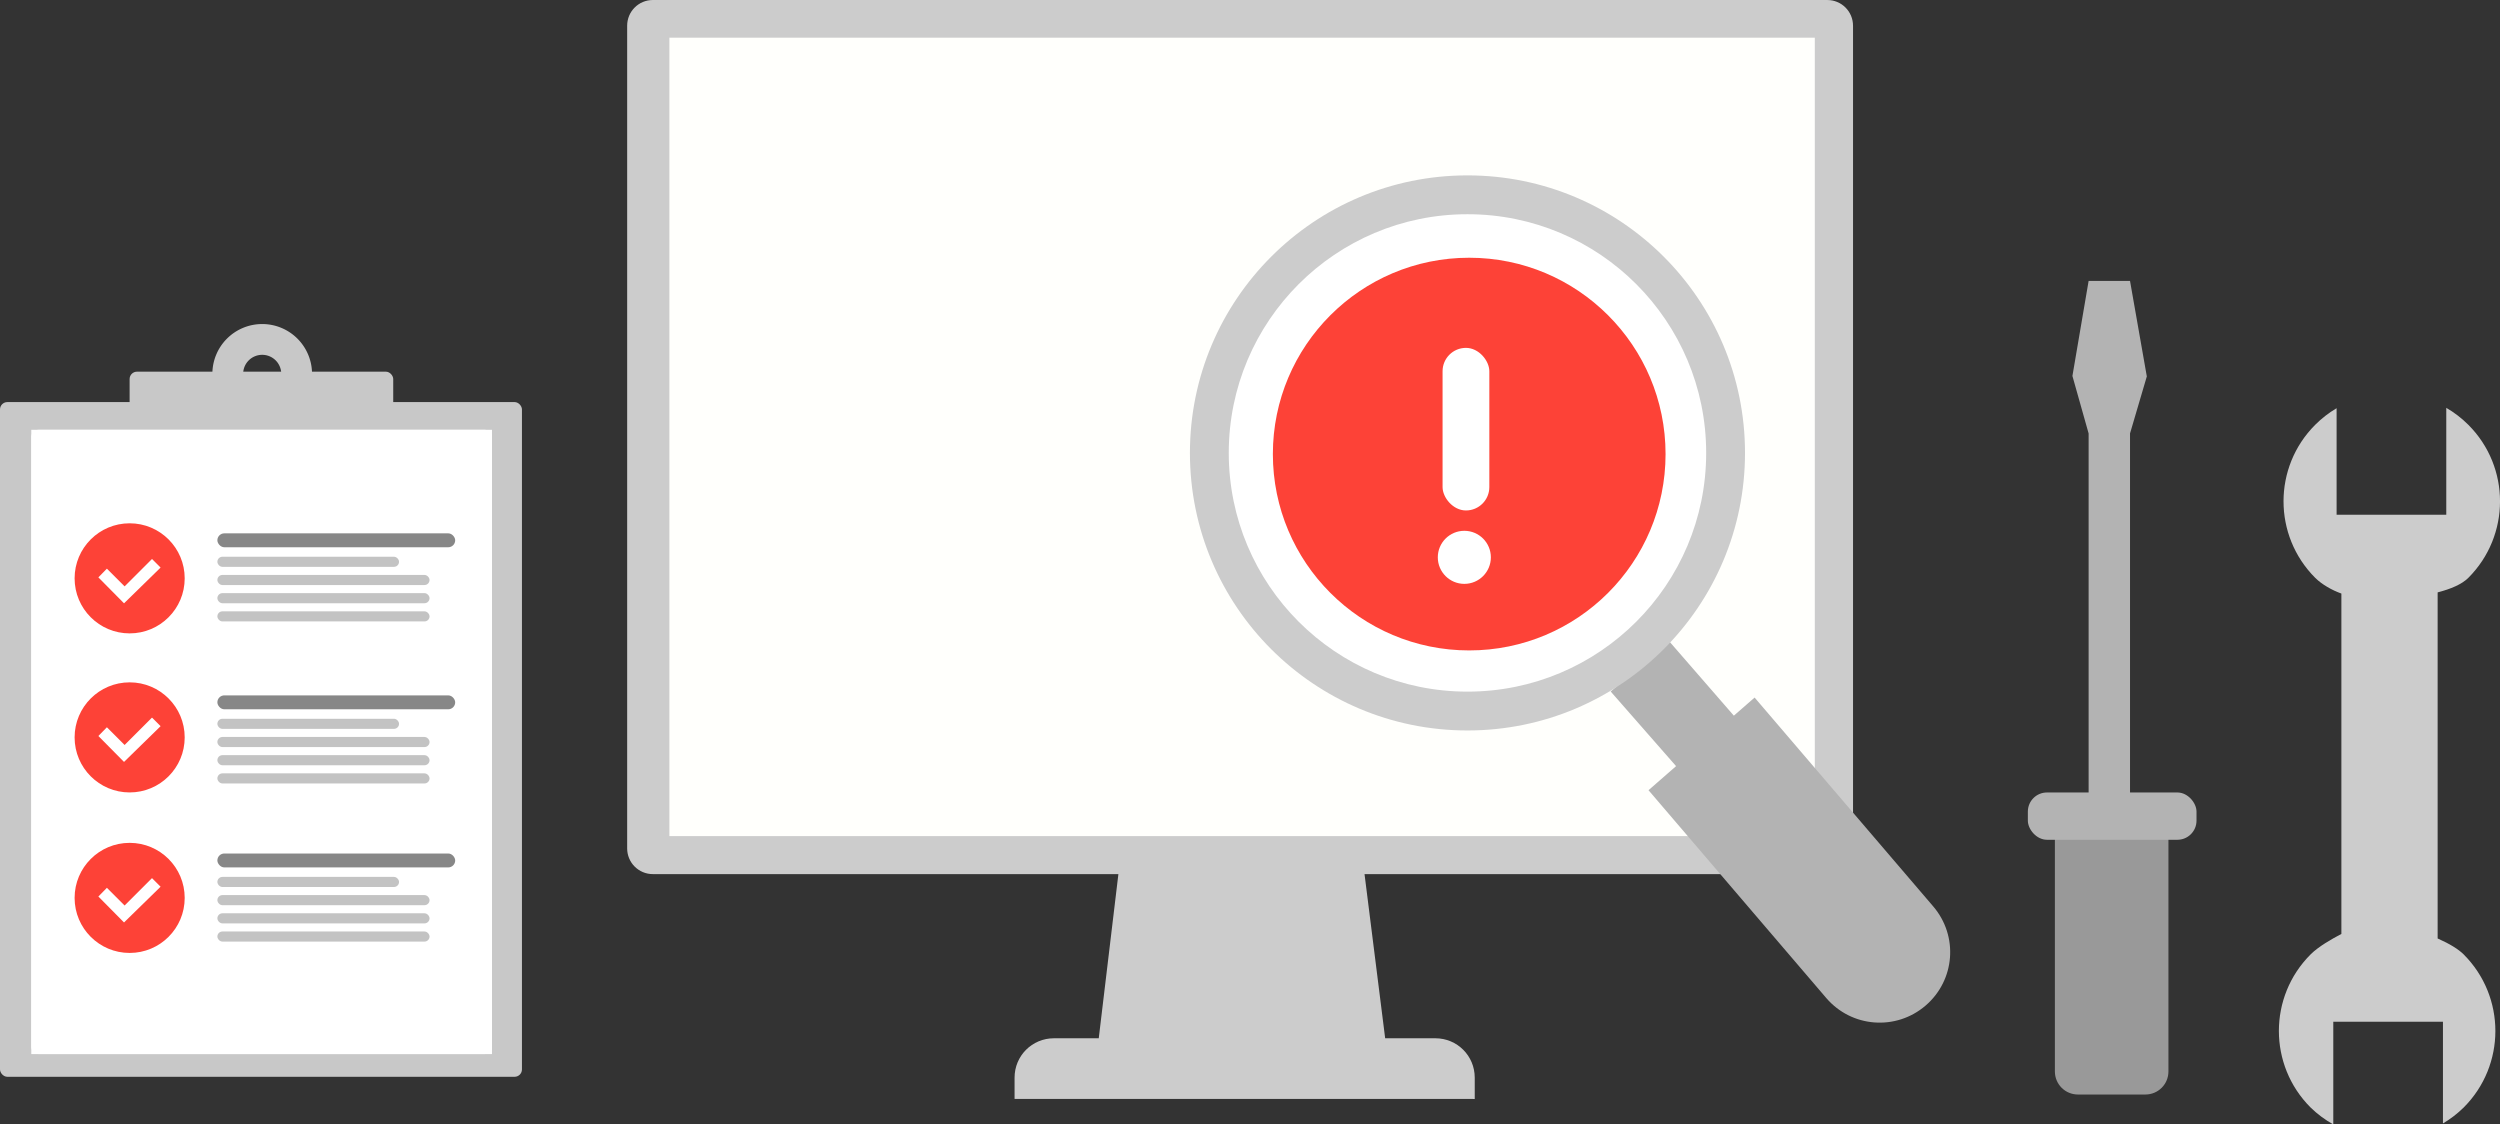
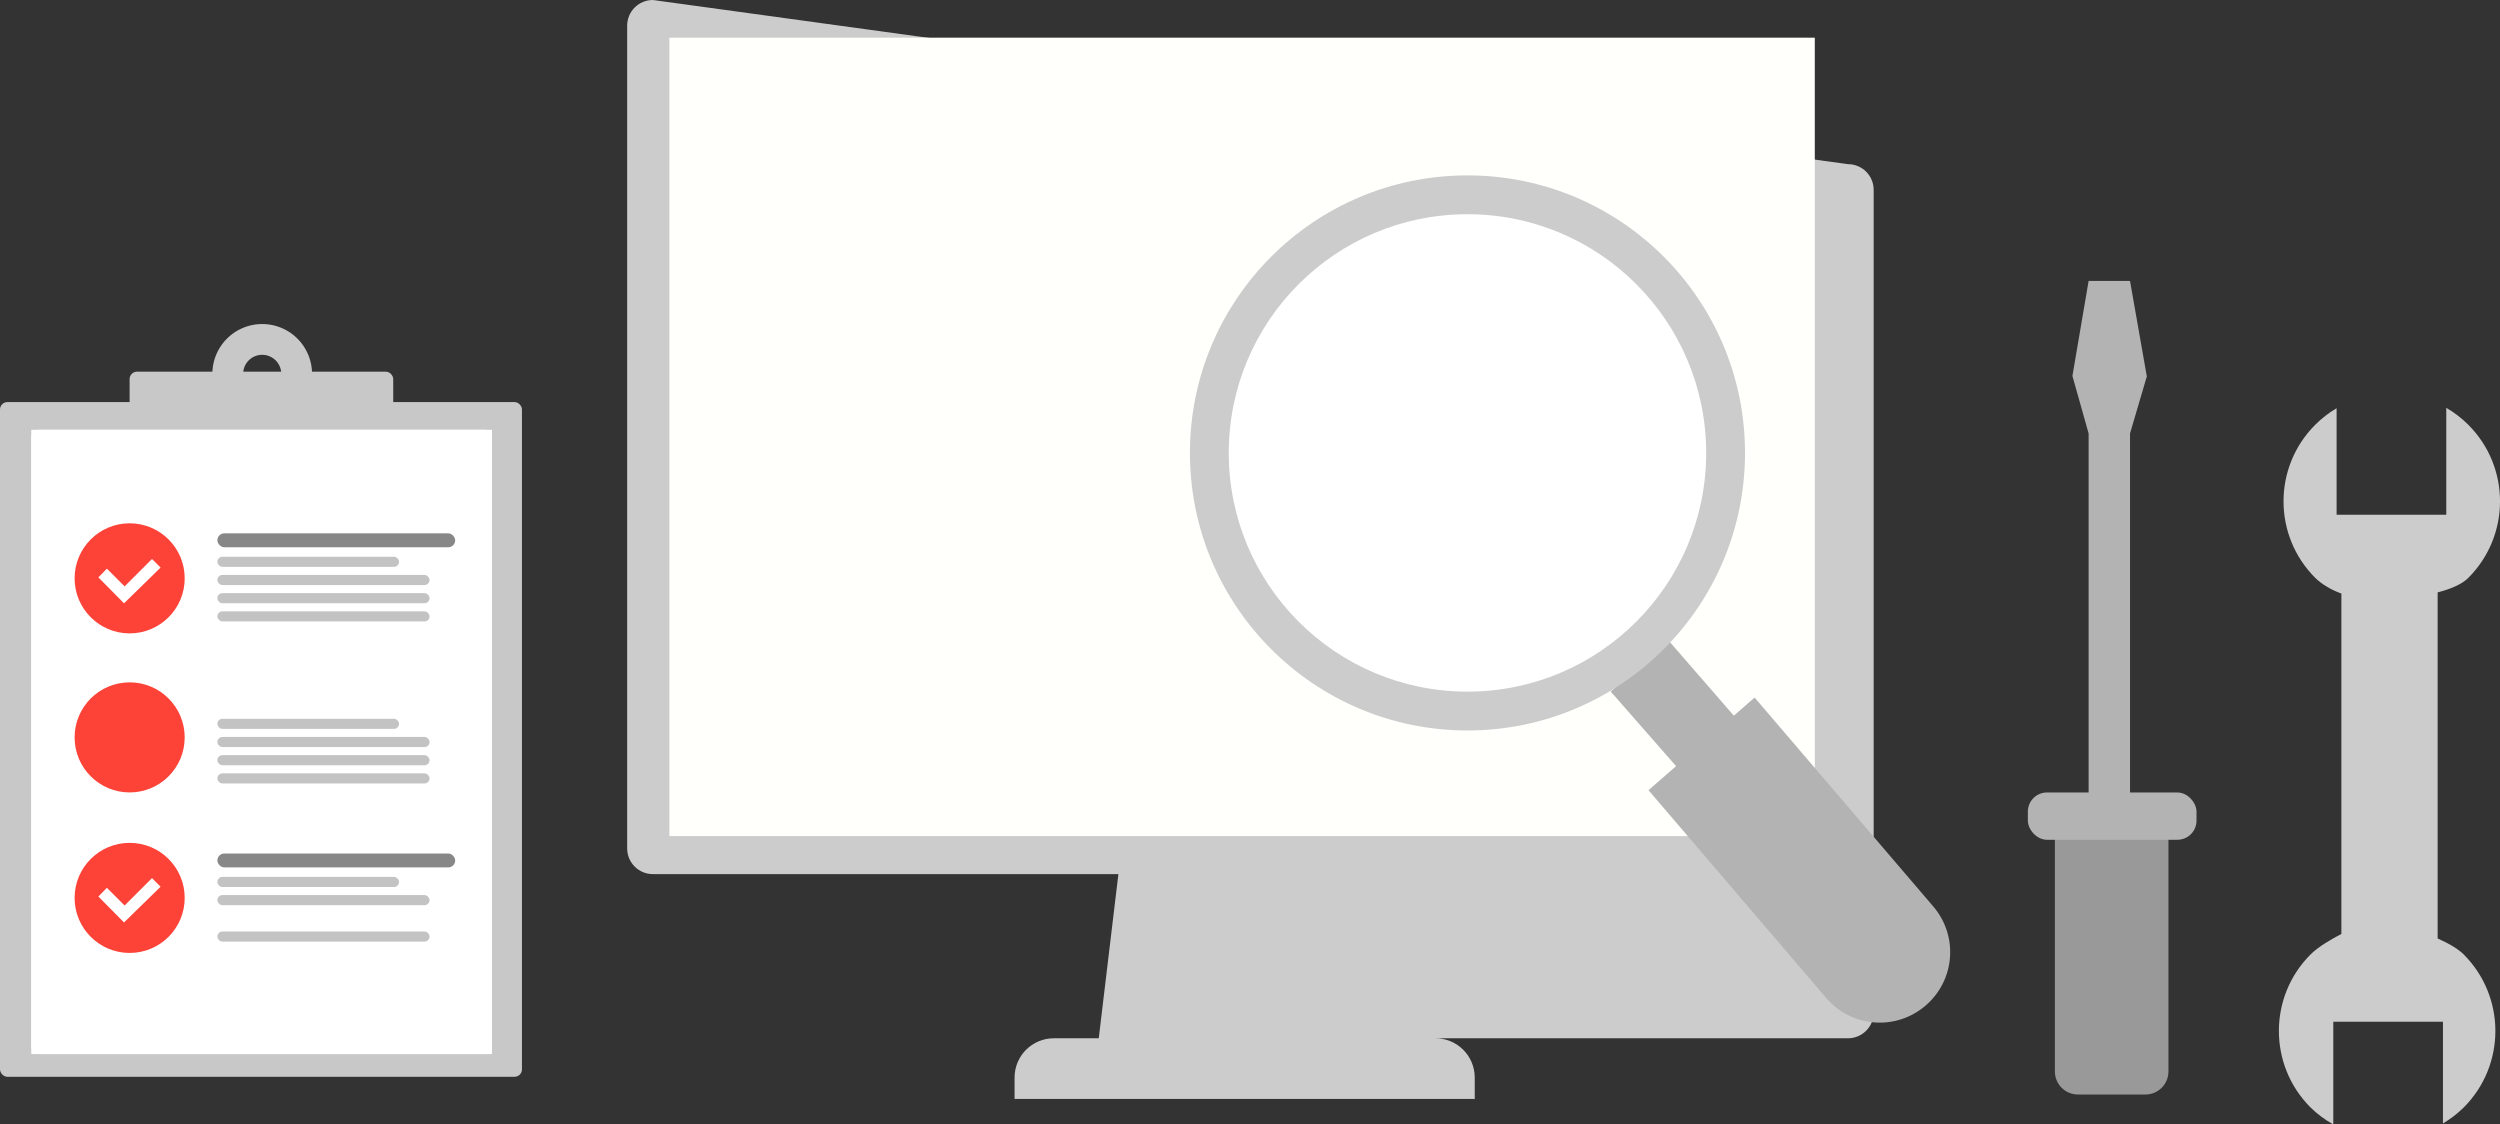
<svg xmlns="http://www.w3.org/2000/svg" xmlns:ns1="http://www.inkscape.org/namespaces/inkscape" xmlns:ns2="http://sodipodi.sourceforge.net/DTD/sodipodi-0.dtd" width="192.343mm" height="86.509mm" viewBox="0 0 192.343 86.509" version="1.1" id="svg5" ns1:version="1.1.1 (3bf5ae0d25, 2021-09-20)" ns2:docname="main.svg">
  <rect x="0" y="0" width="192.343" height="86.509" fill="#333333" stroke="none" />
  <ns2:namedview id="namedview7" pagecolor="#505050" bordercolor="#ffffff" borderopacity="1" ns1:pageshadow="0" ns1:pageopacity="0" ns1:pagecheckerboard="1" ns1:document-units="mm" showgrid="false" showguides="true" ns1:lockguides="false" ns1:guide-bbox="true" ns1:zoom="0.97764853" ns1:cx="405.56497" ns1:cy="250.60131" ns1:window-width="1920" ns1:window-height="1043" ns1:window-x="0" ns1:window-y="0" ns1:window-maximized="1" ns1:current-layer="layer1" />
  <defs id="defs2" />
  <g ns1:label="Background" ns1:groupmode="layer" id="layer1" style="display:inline;opacity:0.369" transform="translate(-9.053,-109.171)" />
  <g ns1:groupmode="layer" id="layer3" ns1:label="Objects2" style="display:inline" transform="translate(-9.053,-109.171)" />
  <g ns1:groupmode="layer" id="layer2" ns1:label="Objects1" style="display:inline" transform="translate(-9.053,-109.171)" />
  <g ns1:groupmode="layer" id="layer4" ns1:label="Clipboard-Top" transform="translate(-9.053,-109.171)" />
  <g ns1:groupmode="layer" id="layer5" ns1:label="Clipboard-Top 1" transform="translate(-9.053,-109.171)">
    <g id="g12568" transform="translate(-25.258,46.311)">
      <rect style="display:inline;fill:#c8c8c8;fill-opacity:1;stroke-width:0.265" id="rect1289" width="40.157" height="51.91" x="34.311" y="93.795" ry="0.565" />
      <rect style="display:inline;fill:#ffffff;fill-opacity:1;stroke-width:0.265" id="rect883" width="35.445" height="48.031" x="36.718" y="95.927" ry="0.565" />
      <rect style="display:inline;fill:#ffffff;fill-opacity:1;stroke-width:0.265" id="rect883-6" width="35.445" height="48.031" x="36.718" y="95.927" ry="0" />
      <rect style="display:inline;opacity:1;fill:#b3b3b3;fill-opacity:0.783;stroke-width:0.265" id="rect10593" width="13.977" height="0.777" x="51.035" y="105.694" ry="0.389" />
      <rect style="display:inline;fill:#b3b3b3;fill-opacity:0.783;stroke-width:0.265" id="rect10593-9" width="16.324" height="0.777" x="51.035" y="107.094" ry="0.389" />
      <rect style="display:inline;fill:#b3b3b3;fill-opacity:0.783;stroke-width:0.265" id="rect10593-9-1" width="16.324" height="0.777" x="51.035" y="108.494" ry="0.389" />
      <rect style="display:inline;fill:#b3b3b3;fill-opacity:0.783;stroke-width:0.265" id="rect10593-9-1-2" width="16.324" height="0.777" x="51.035" y="109.894" ry="0.389" />
      <rect style="fill:#c8c8c8;fill-opacity:1;stroke-width:0.265" id="rect1847" width="20.282" height="3.342" x="44.283" y="91.456" ry="0.565" />
      <path id="path2163" style="fill:#c8c8c8;fill-opacity:1;stroke-width:0.309" d="m 54.484,87.791 a 3.834,3.834 0 0 0 -3.834,3.834 3.834,3.834 0 0 0 3.834,3.834 3.834,3.834 0 0 0 3.834,-3.834 3.834,3.834 0 0 0 -3.834,-3.834 z m 0,2.368 a 1.466,1.466 0 0 1 1.466,1.466 1.466,1.466 0 0 1 -1.466,1.466 1.466,1.466 0 0 1 -1.466,-1.466 1.466,1.466 0 0 1 1.466,-1.466 z" />
      <circle style="opacity:1;fill:#fc0e00;fill-opacity:0.783;stroke-width:0.265" id="path2739" cx="44.286" cy="107.356" r="4.235" />
      <circle style="fill:#fc0e00;fill-opacity:0.783;stroke-width:0.265" id="path2739-3" cx="44.286" cy="119.593" r="4.235" />
      <circle style="fill:#fc0e00;fill-opacity:0.783;stroke-width:0.265" id="path2739-3-6" cx="44.286" cy="131.942" r="4.235" />
      <rect style="opacity:1;fill:#666666;fill-opacity:0.783;stroke-width:0.265" id="rect10171" width="18.297" height="1.071" x="51.035" y="103.894" ry="0.535" />
      <rect style="display:inline;fill:#b3b3b3;fill-opacity:0.783;stroke-width:0.265" id="rect10593-0" width="13.977" height="0.777" x="51.035" y="118.16" ry="0.389" />
      <rect style="display:inline;fill:#b3b3b3;fill-opacity:0.783;stroke-width:0.265" id="rect10593-9-6" width="16.324" height="0.777" x="51.035" y="119.56" ry="0.389" />
      <rect style="display:inline;fill:#b3b3b3;fill-opacity:0.783;stroke-width:0.265" id="rect10593-9-1-26" width="16.324" height="0.777" x="51.035" y="120.96" ry="0.389" />
      <rect style="display:inline;fill:#b3b3b3;fill-opacity:0.783;stroke-width:0.265" id="rect10593-9-1-2-1" width="16.324" height="0.777" x="51.035" y="122.36" ry="0.389" />
-       <rect style="fill:#666666;fill-opacity:0.783;stroke-width:0.265" id="rect10171-8" width="18.297" height="1.071" x="51.035" y="116.36" ry="0.535" />
      <rect style="display:inline;fill:#b3b3b3;fill-opacity:0.783;stroke-width:0.265" id="rect10593-7" width="13.977" height="0.777" x="51.035" y="130.326" ry="0.389" />
      <rect style="display:inline;fill:#b3b3b3;fill-opacity:0.783;stroke-width:0.265" id="rect10593-9-9" width="16.324" height="0.777" x="51.035" y="131.726" ry="0.389" />
-       <rect style="display:inline;fill:#b3b3b3;fill-opacity:0.783;stroke-width:0.265" id="rect10593-9-1-20" width="16.324" height="0.777" x="51.035" y="133.126" ry="0.389" />
      <rect style="display:inline;fill:#b3b3b3;fill-opacity:0.783;stroke-width:0.265" id="rect10593-9-1-2-2" width="16.324" height="0.777" x="51.035" y="134.526" ry="0.389" />
      <rect style="fill:#666666;fill-opacity:0.783;stroke-width:0.265" id="rect10171-3" width="18.297" height="1.071" x="51.035" y="128.526" ry="0.535" />
      <path style="fill:#ffffff;fill-opacity:1;stroke:none;stroke-width:0.265px;stroke-linecap:butt;stroke-linejoin:miter;stroke-opacity:1" d="m 41.879,107.282 1.974,1.996 2.813,-2.75 -0.661,-0.661 -2.107,2.107 -1.363,-1.363 z" id="path11553" />
-       <path style="fill:#ffffff;fill-opacity:1;stroke:none;stroke-width:0.265px;stroke-linecap:butt;stroke-linejoin:miter;stroke-opacity:1" d="m 41.879,119.485 1.974,1.996 2.813,-2.75 -0.661,-0.661 -2.107,2.107 -1.363,-1.363 z" id="path11553-7" />
      <path style="fill:#ffffff;fill-opacity:1;stroke:none;stroke-width:0.265px;stroke-linecap:butt;stroke-linejoin:miter;stroke-opacity:1" d="m 41.879,131.836 1.974,1.996 2.813,-2.75 -0.661,-0.661 -2.107,2.107 -1.363,-1.363 z" id="path11553-5" />
    </g>
-     <path id="rect12624" style="fill:#cccccc;fill-opacity:1;stroke:none;stroke-width:0.265" d="m 59.285,109.171 c -1.097,0 -1.98,0.883 -1.98,1.98 v 63.292 c 0,1.097 0.883,1.98 1.98,1.98 h 35.814 l -1.511,12.63 h -3.449 c -1.678,0 -3.028,1.35 -3.028,3.028 v 1.641 c 0.035,-0.001 0.071,-0.003 0.106,-0.003 h 35.071 c 0.076,0 0.152,0.004 0.227,0.009 v -1.647 c 0,-1.678 -1.351,-3.028 -3.028,-3.028 h -3.863 l -1.588,-12.629 h 35.604 c 1.097,0 1.98,-0.883 1.98,-1.98 v -63.292 c 0,-1.097 -0.883,-1.98 -1.98,-1.98 z" />
+     <path id="rect12624" style="fill:#cccccc;fill-opacity:1;stroke:none;stroke-width:0.265" d="m 59.285,109.171 c -1.097,0 -1.98,0.883 -1.98,1.98 v 63.292 c 0,1.097 0.883,1.98 1.98,1.98 h 35.814 l -1.511,12.63 h -3.449 c -1.678,0 -3.028,1.35 -3.028,3.028 v 1.641 c 0.035,-0.001 0.071,-0.003 0.106,-0.003 h 35.071 c 0.076,0 0.152,0.004 0.227,0.009 v -1.647 c 0,-1.678 -1.351,-3.028 -3.028,-3.028 h -3.863 h 35.604 c 1.097,0 1.98,-0.883 1.98,-1.98 v -63.292 c 0,-1.097 -0.883,-1.98 -1.98,-1.98 z" />
    <rect style="fill:#fffffc;fill-opacity:1;stroke:none;stroke-width:0.265" id="rect12758" width="88.124" height="61.428" x="60.554" y="112.07" />
  </g>
  <g ns1:groupmode="layer" id="layer7" ns1:label="Magnify-Handle" transform="translate(-9.053,-109.171)">
    <path id="rect15161" style="opacity:1;fill:#b3b3b3;fill-opacity:1;stroke:none;stroke-width:0.408" d="m 137.47,158.502 -4.495,3.871 5.031,5.742 -2.121,1.852 13.669,15.982 c 1.951,2.281 5.359,2.547 7.64,0.596 2.281,-1.951 2.547,-5.358 0.595,-7.639 l -13.742,-16.067 -1.596,1.394 z" />
  </g>
  <g ns1:groupmode="layer" id="layer6" ns1:label="Magnify-Circle" transform="translate(-9.053,-109.171)">
    <g id="g16313" transform="matrix(1.538,0,0,1.538,-37.278,40.432)">
      <circle style="opacity:1;fill:#cccccc;fill-opacity:1;stroke:none;stroke-width:0.265" id="path14930" cx="103.533" cy="67.351" r="13.884" />
      <circle style="opacity:1;fill:#ffffff;fill-opacity:1;stroke:none;stroke-width:0.228" id="circle15119" cx="103.533" cy="67.351" r="11.941" />
    </g>
  </g>
  <g ns1:groupmode="layer" id="layer8" ns1:label="Very Top" transform="translate(-9.053,-109.171)">
    <path id="path37574" style="opacity:1;fill:#cccccc;fill-opacity:1;stroke:none;stroke-width:0.265" d="m 187.18,141.852 c -3.252,3.252 -3.252,8.525 0,11.778 0.502,0.499 1.274,0.943 2.012,1.207 l 1e-5,26.189 c -0.75,0.392 -1.771,0.977 -2.369,1.575 -3.252,3.252 -3.252,8.525 0,11.778 0.523,0.508 1.11,0.946 1.746,1.301 v -7.899 l 8.438,3.7e-4 -1e-5,7.826 c 0.579,-0.344 1.114,-0.756 1.594,-1.228 3.252,-3.252 3.252,-8.525 0,-11.778 -0.398,-0.398 -1.074,-0.816 -2.003,-1.227 l 3.6e-4,-26.627 c 1.016,-0.263 1.862,-0.622 2.36,-1.118 3.252,-3.252 3.252,-8.525 -3.6e-4,-11.777 -0.507,-0.506 -1.077,-0.944 -1.696,-1.304 v 8.223 l -8.438,10e-6 1e-5,-8.195 c -0.599,0.355 -1.151,0.783 -1.643,1.275 z" ns2:nodetypes="ccccscccccccccccccccc" />
    <g id="g40782" transform="matrix(0.772,0,0,0.772,216.257,47.444)">
      <path id="rect39547" style="fill:#999999;fill-opacity:1;stroke:none;stroke-width:0.662" d="m -63.61,163.562 v 23.174 c 0,1.275 1.026,2.301 2.301,2.301 h 6.715 c 1.275,0 2.301,-1.026 2.301,-2.301 v -23.174 z" />
      <rect style="fill:#b3b3b3;fill-opacity:1;stroke:none;stroke-width:0.668" id="rect39900" width="16.808" height="4.714" x="-66.304" y="158.935" ry="1.905" />
      <path id="rect40111" style="fill:#b3b3b3;fill-opacity:1;stroke:none;stroke-width:0.662" d="m -60.248,107.953 -1.614,9.473 1.614,5.73 v 35.923 h 4.126 v -35.923 l 1.674,-5.685 -1.674,-9.518 z" />
    </g>
    <g id="g37510-8" transform="matrix(2.867,0,0,2.867,698.489,-165.088)">
      <circle style="fill:#ffffff;fill-opacity:1;stroke:none;stroke-width:0.265" id="path16343-9" cx="-201.046" cy="107.846" r="6.052" />
-       <circle style="fill:#fd4237;fill-opacity:1;stroke:none;stroke-width:0.231" id="circle16532-7" cx="-201.046" cy="107.846" r="5.269" />
-       <rect style="opacity:1;fill:#ffffff;fill-opacity:1;stroke:none;stroke-width:0.265" id="rect16576-3" width="1.255" height="4.363" x="-201.761" y="104.996" ry="0.627" />
      <circle style="opacity:1;fill:#ffffff;fill-opacity:1;stroke:none;stroke-width:0.265" id="path16680-6" cx="-201.177" cy="110.617" r="0.712" />
    </g>
  </g>
</svg>